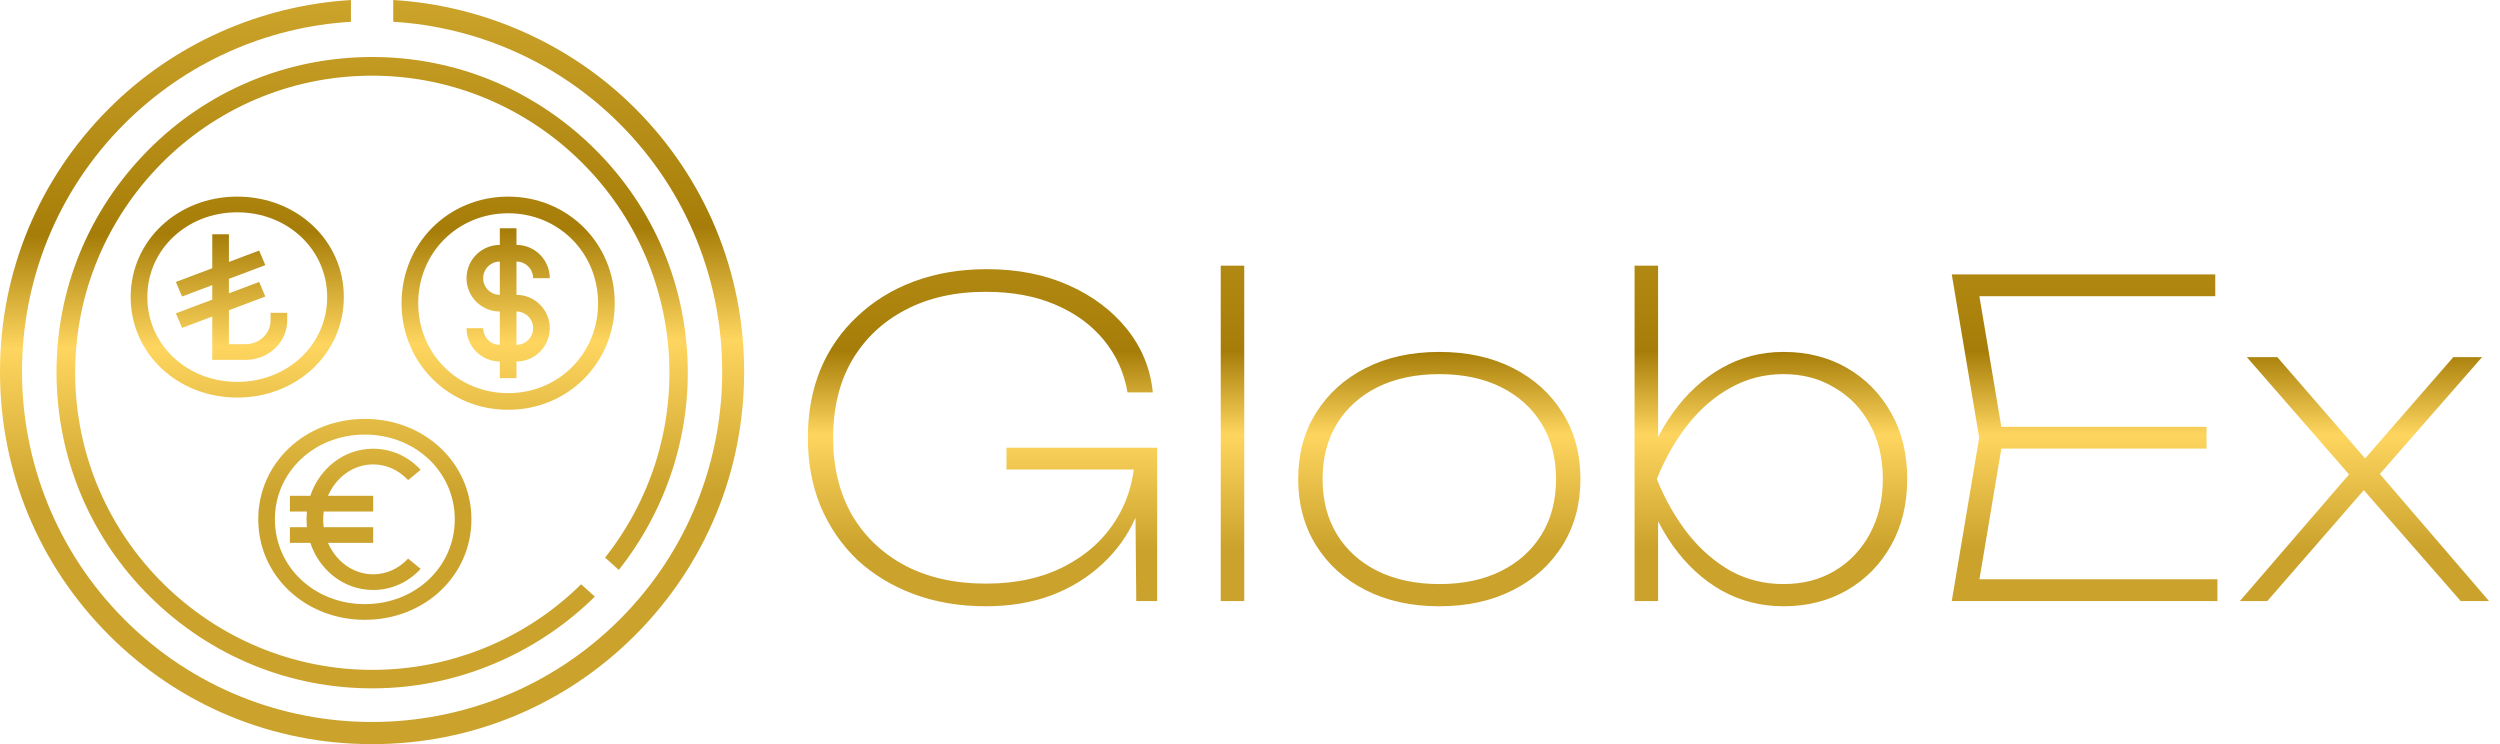
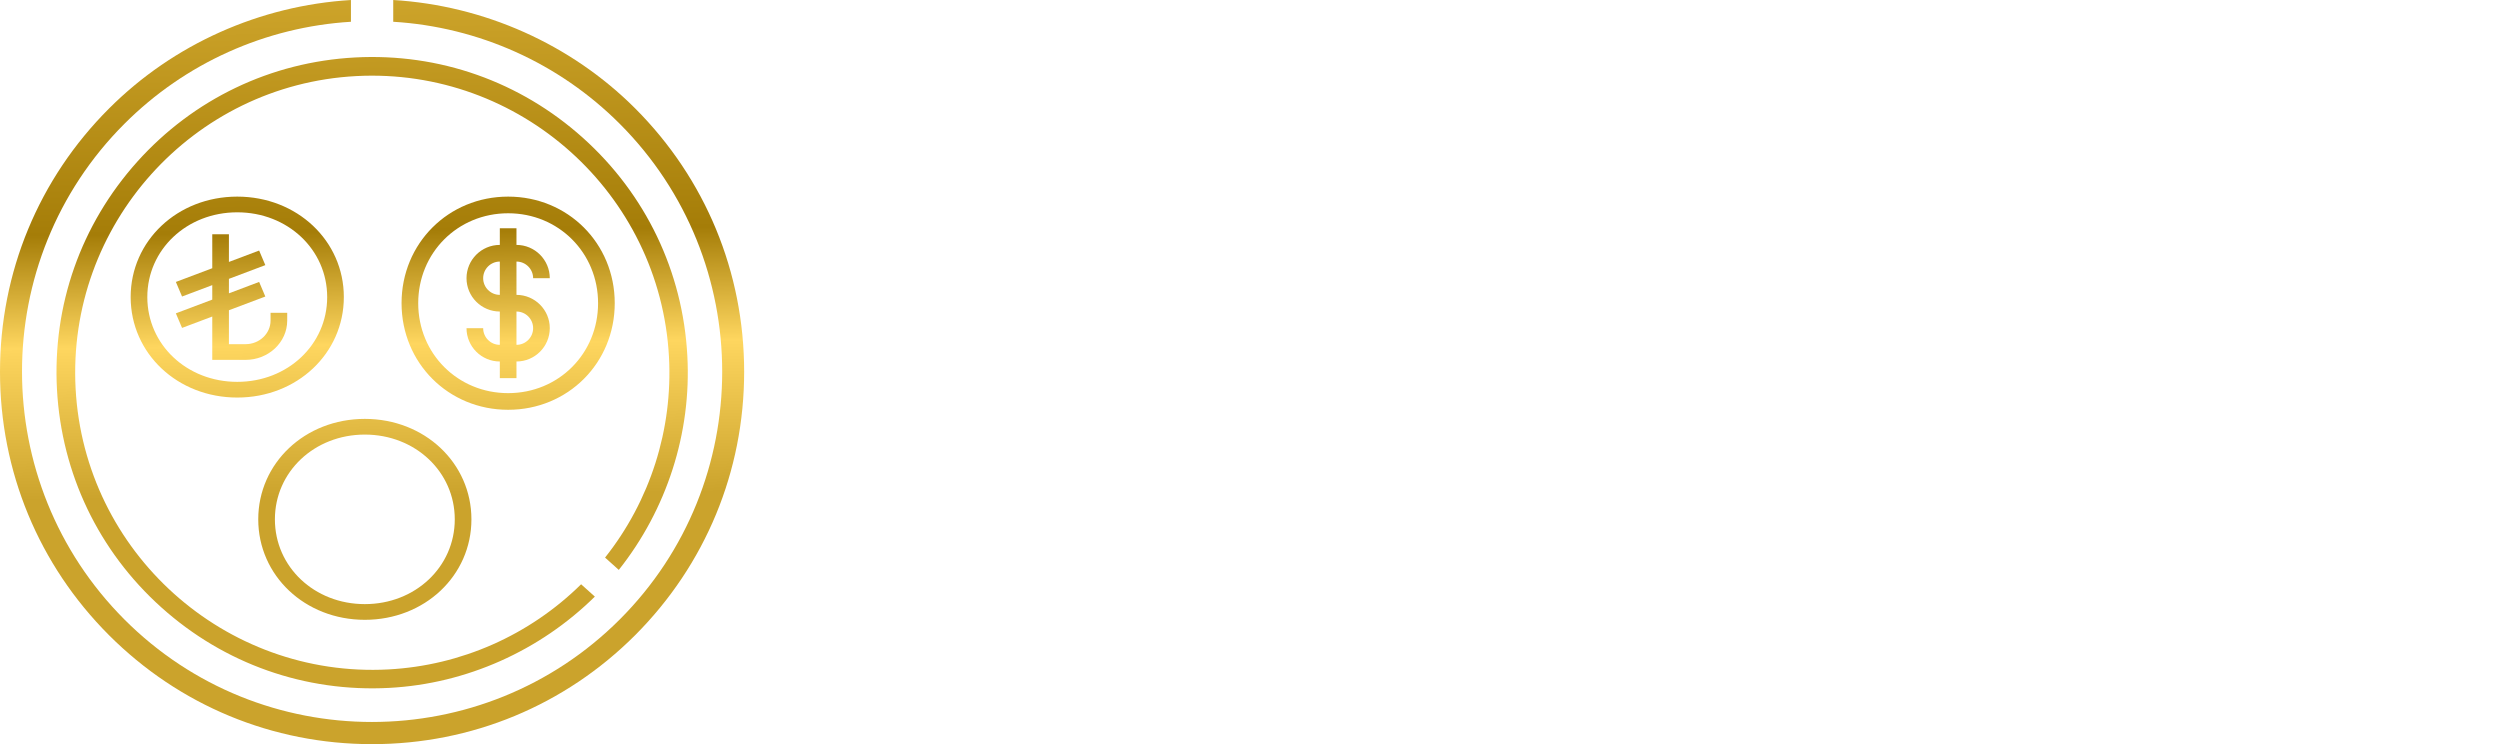
<svg xmlns="http://www.w3.org/2000/svg" width="2009" height="598" viewBox="0 0 2009 598" fill="none">
  <path d="M598 298.767C598 218.812 566.904 143.645 510.453 87.15C458.785 35.443 388.955 4.429 316 0V17.489C384.65 21.678 449.337 50.763 498.014 99.479C607.807 209.357 607.807 388.058 498.014 497.817C388.221 607.575 209.659 607.695 99.986 497.817C-9.688 387.939 -9.807 209.237 99.986 99.479C148.662 50.763 213.367 21.678 282.016 17.489V0.014C209.06 4.442 139.454 35.323 87.667 87.15C31.096 143.645 0 218.812 0 298.767C0 378.722 31.096 453.889 87.547 510.384C143.998 566.88 219.107 598 299 598C378.893 598 454.001 566.88 510.453 510.384C566.904 453.77 598 378.722 598 298.767Z" fill="url(#paint0_linear_6_95)" />
  <path d="M190.653 158C142.624 158 105 193.464 105 238.736C105 284.009 142.624 319.472 190.653 319.472C238.683 319.472 276.307 284.009 276.307 238.736C276.307 193.464 238.683 158 190.653 158ZM190.653 306.857C150.128 306.857 118.383 276.935 118.383 238.736C118.383 200.537 150.128 170.615 190.653 170.615C231.179 170.615 262.924 200.537 262.924 238.736C262.924 276.935 231.179 306.857 190.653 306.857Z" fill="url(#paint1_linear_6_95)" />
  <path d="M217.42 257.659C217.42 268.093 208.414 276.581 197.345 276.581H183.962V249.314L213.214 238.285L208.243 226.572L183.962 235.727V224.084L213.214 213.055L208.243 201.342L183.962 210.497V188.276H170.578V215.543L141.326 226.572L146.297 238.285L170.578 229.13V240.774L141.326 251.803L146.297 263.515L170.578 254.36V289.196H197.345C215.794 289.196 230.803 275.049 230.803 257.659V251.351H217.42V257.659Z" fill="url(#paint2_linear_6_95)" />
  <path d="M293.182 336.613C245.152 336.613 207.529 372.077 207.529 417.349C207.529 462.622 245.152 498.085 293.182 498.085C341.212 498.085 378.836 462.622 378.836 417.349C378.836 372.076 341.212 336.613 293.182 336.613ZM293.182 485.47C252.657 485.47 220.912 455.548 220.912 417.349C220.912 379.15 252.657 349.228 293.182 349.228C333.707 349.228 365.452 379.15 365.452 417.349C365.452 455.548 333.707 485.47 293.182 485.47Z" fill="url(#paint3_linear_6_95)" />
-   <path d="M299.874 373.196C310.428 373.196 320.402 377.68 327.96 385.822L338.032 377.515C327.896 366.595 314.344 360.581 299.874 360.581C276.063 360.581 256.541 376.84 249.372 398.427H232.957V411.042H246.669C246.454 413.122 246.341 415.227 246.341 417.349C246.341 419.472 246.454 421.576 246.669 423.657H232.957V436.272H249.372C256.535 457.839 276.04 474.117 299.874 474.117C314.344 474.117 327.895 468.103 338.032 457.183L327.96 448.876C320.402 457.018 310.428 461.502 299.874 461.502C283.512 461.502 269.864 450.786 263.582 436.272H299.874V423.657H260.13C259.862 421.585 259.724 419.48 259.724 417.349C259.724 415.218 259.863 413.113 260.13 411.042H299.874V398.427H263.582C269.861 383.919 283.504 373.196 299.874 373.196Z" fill="url(#paint4_linear_6_95)" />
  <path d="M408.347 158C360.316 158 322.693 195.624 322.693 243.653C322.693 291.683 360.316 329.307 408.347 329.307C456.377 329.307 494 291.683 494 243.653C494 195.624 456.377 158 408.347 158ZM408.347 315.924C367.821 315.924 336.076 284.179 336.076 243.653C336.076 203.128 367.821 171.383 408.347 171.383C448.872 171.383 480.617 203.128 480.617 243.653C480.617 284.179 448.872 315.924 408.347 315.924Z" fill="url(#paint5_linear_6_95)" />
  <path d="M428.422 223.578H441.805C441.805 208.819 429.797 196.812 415.038 196.812V183.428H401.655V196.812C386.896 196.812 374.888 208.819 374.888 223.578C374.888 238.338 386.896 250.345 401.655 250.345V277.112C394.275 277.112 388.272 271.108 388.272 263.728H374.888C374.888 278.488 386.896 290.495 401.655 290.495V303.878H415.038V290.495C429.797 290.495 441.805 278.488 441.805 263.728C441.805 248.969 429.797 236.962 415.038 236.962V210.195C422.418 210.195 428.422 216.199 428.422 223.578ZM428.422 263.728C428.422 271.108 422.418 277.112 415.038 277.112V250.345C422.418 250.345 428.422 256.349 428.422 263.728ZM401.655 236.962C394.275 236.962 388.272 230.958 388.272 223.578C388.272 216.199 394.275 210.195 401.655 210.195V236.962Z" fill="url(#paint6_linear_6_95)" />
  <path d="M129.749 488.177C180.208 533.462 245.259 556.411 312.886 552.783C374.782 549.463 433.905 522.959 478.021 479.426L466.984 469.521C425.458 510.473 370.464 534.822 312.15 537.951C180.621 545.007 67.844 443.792 60.761 312.336C53.678 180.881 154.738 68.123 286.199 61.143C417.661 54.162 530.506 155.301 537.589 286.757C540.763 345.068 522.471 402.376 486.232 448.074L497.261 457.971C535.787 409.421 555.723 348.002 552.347 285.965C548.734 218.266 518.909 156.067 468.45 110.782C417.99 65.496 352.94 42.547 285.313 46.175C217.686 49.802 155.505 79.577 110.255 129.997C65.005 180.417 42.104 245.444 45.785 313.068C49.541 380.76 79.29 442.891 129.749 488.177Z" fill="url(#paint7_linear_6_95)" />
-   <path d="M922.2 368.2C922.2 385.233 919.05 400.983 912.75 415.45C906.45 429.917 897.467 442.517 885.8 453.25C874.367 463.983 860.717 472.383 844.85 478.45C828.983 484.283 811.483 487.2 792.35 487.2C771.117 487.2 751.75 483.933 734.25 477.4C716.75 470.867 701.583 461.65 688.75 449.75C676.15 437.617 666.35 423.267 659.35 406.7C652.583 390.133 649.2 371.817 649.2 351.75C649.2 331.683 652.583 313.367 659.35 296.8C666.35 280.233 676.267 266 689.1 254.1C701.933 241.967 717.1 232.633 734.6 226.1C752.333 219.567 771.817 216.3 793.05 216.3C817.55 216.3 839.483 220.617 858.85 229.25C878.217 237.883 893.85 249.667 905.75 264.6C917.65 279.533 924.533 296.45 926.4 315.35H906.1C903.3 299.25 896.883 285.133 886.85 273C876.817 260.867 863.75 251.417 847.65 244.65C831.783 237.883 813.233 234.5 792 234.5C767.267 234.5 745.683 239.4 727.25 249.2C709.05 258.767 694.817 272.3 684.55 289.8C674.517 307.3 669.5 327.95 669.5 351.75C669.5 375.317 674.517 395.967 684.55 413.7C694.817 431.2 709.167 444.85 727.6 454.65C746.033 464.217 767.617 469 792.35 469C816.617 469 837.733 464.333 855.7 455C873.667 445.667 887.55 432.95 897.35 416.85C907.15 400.75 912.05 382.55 912.05 362.25L922.2 368.2ZM808.8 377.3V359.8H929.9V483H913.1L912.05 369.25L919.75 377.3H808.8ZM980.973 213.5H999.873V483H980.973V213.5ZM1156.63 487.2C1134.23 487.2 1114.51 482.883 1097.48 474.25C1080.44 465.617 1067.14 453.6 1057.58 438.2C1048.01 422.8 1043.23 405.067 1043.23 385C1043.23 364.7 1048.01 346.967 1057.58 331.8C1067.14 316.4 1080.44 304.383 1097.48 295.75C1114.51 287.117 1134.23 282.8 1156.63 282.8C1179.03 282.8 1198.74 287.117 1215.78 295.75C1232.81 304.383 1246.11 316.4 1255.68 331.8C1265.24 346.967 1270.03 364.7 1270.03 385C1270.03 405.067 1265.24 422.8 1255.68 438.2C1246.11 453.6 1232.81 465.617 1215.78 474.25C1198.74 482.883 1179.03 487.2 1156.63 487.2ZM1156.63 469.35C1175.76 469.35 1192.33 465.85 1206.33 458.85C1220.33 451.85 1231.18 442.05 1238.88 429.45C1246.58 416.85 1250.43 402.033 1250.43 385C1250.43 367.967 1246.58 353.15 1238.88 340.55C1231.18 327.95 1220.33 318.15 1206.33 311.15C1192.33 304.15 1175.76 300.65 1156.63 300.65C1137.73 300.65 1121.16 304.15 1106.93 311.15C1092.93 318.15 1082.08 327.95 1074.38 340.55C1066.68 353.15 1062.83 367.967 1062.83 385C1062.83 402.033 1066.68 416.85 1074.38 429.45C1082.08 442.05 1092.93 451.85 1106.93 458.85C1121.16 465.85 1137.73 469.35 1156.63 469.35ZM1313.54 213.5H1332.44V365.4L1327.89 372.75V395.5L1332.44 407.75V483H1313.54V213.5ZM1319.49 385C1325.09 364.7 1333.37 346.967 1344.34 331.8C1355.31 316.4 1368.37 304.383 1383.54 295.75C1398.71 287.117 1415.27 282.8 1433.24 282.8C1452.37 282.8 1469.41 287.117 1484.34 295.75C1499.27 304.383 1511.06 316.4 1519.69 331.8C1528.32 346.967 1532.64 364.7 1532.64 385C1532.64 405.067 1528.32 422.8 1519.69 438.2C1511.06 453.6 1499.27 465.617 1484.34 474.25C1469.41 482.883 1452.37 487.2 1433.24 487.2C1415.27 487.2 1398.71 483 1383.54 474.6C1368.37 465.967 1355.31 453.95 1344.34 438.55C1333.37 423.15 1325.09 405.3 1319.49 385ZM1513.04 385C1513.04 368.2 1509.54 353.5 1502.54 340.9C1495.77 328.3 1486.32 318.5 1474.19 311.5C1462.29 304.267 1448.64 300.65 1433.24 300.65C1417.84 300.65 1403.72 304.267 1390.89 311.5C1378.06 318.5 1366.62 328.3 1356.59 340.9C1346.56 353.5 1338.16 368.2 1331.39 385C1338.16 401.567 1346.56 416.267 1356.59 429.1C1366.62 441.7 1378.06 451.617 1390.89 458.85C1403.72 465.85 1417.84 469.35 1433.24 469.35C1448.64 469.35 1462.29 465.85 1474.19 458.85C1486.32 451.617 1495.77 441.7 1502.54 429.1C1509.54 416.267 1513.04 401.567 1513.04 385ZM1773.19 343V360.5H1598.54V343H1773.19ZM1609.74 351.75L1588.04 481.25L1575.44 465.5H1781.94V483H1568.44L1590.49 351.75L1568.44 220.5H1780.19V238H1575.44L1588.04 222.6L1609.74 351.75ZM1799.97 483L1898.32 368.9L1897.97 393.05L1805.57 287H1830.07L1909.87 379.05H1891.32L1971.47 287H1994.57L1901.82 393.05L1902.17 368.9L2000.17 483H1977.42L1890.27 383.25H1908.82L1822.02 483H1799.97Z" fill="url(#paint8_linear_6_95)" />
  <defs>
    <linearGradient id="paint0_linear_6_95" x1="525.5" y1="-214.5" x2="533.5" y2="411.5" gradientUnits="userSpaceOnUse">
      <stop offset="0.125" stop-color="#EAC043" />
      <stop offset="0.635" stop-color="#A57D08" />
      <stop offset="0.78" stop-color="#FED65F" />
      <stop offset="0.975" stop-color="#CBA32C" />
    </linearGradient>
    <linearGradient id="paint1_linear_6_95" x1="525.5" y1="-214.5" x2="533.5" y2="411.5" gradientUnits="userSpaceOnUse">
      <stop offset="0.125" stop-color="#EAC043" />
      <stop offset="0.635" stop-color="#A57D08" />
      <stop offset="0.78" stop-color="#FED65F" />
      <stop offset="0.975" stop-color="#CBA32C" />
    </linearGradient>
    <linearGradient id="paint2_linear_6_95" x1="525.5" y1="-214.5" x2="533.5" y2="411.5" gradientUnits="userSpaceOnUse">
      <stop offset="0.125" stop-color="#EAC043" />
      <stop offset="0.635" stop-color="#A57D08" />
      <stop offset="0.78" stop-color="#FED65F" />
      <stop offset="0.975" stop-color="#CBA32C" />
    </linearGradient>
    <linearGradient id="paint3_linear_6_95" x1="525.5" y1="-214.5" x2="533.5" y2="411.5" gradientUnits="userSpaceOnUse">
      <stop offset="0.125" stop-color="#EAC043" />
      <stop offset="0.635" stop-color="#A57D08" />
      <stop offset="0.78" stop-color="#FED65F" />
      <stop offset="0.975" stop-color="#CBA32C" />
    </linearGradient>
    <linearGradient id="paint4_linear_6_95" x1="525.5" y1="-214.5" x2="533.5" y2="411.5" gradientUnits="userSpaceOnUse">
      <stop offset="0.125" stop-color="#EAC043" />
      <stop offset="0.635" stop-color="#A57D08" />
      <stop offset="0.78" stop-color="#FED65F" />
      <stop offset="0.975" stop-color="#CBA32C" />
    </linearGradient>
    <linearGradient id="paint5_linear_6_95" x1="525.5" y1="-214.5" x2="533.5" y2="411.5" gradientUnits="userSpaceOnUse">
      <stop offset="0.125" stop-color="#EAC043" />
      <stop offset="0.635" stop-color="#A57D08" />
      <stop offset="0.78" stop-color="#FED65F" />
      <stop offset="0.975" stop-color="#CBA32C" />
    </linearGradient>
    <linearGradient id="paint6_linear_6_95" x1="525.5" y1="-214.5" x2="533.5" y2="411.5" gradientUnits="userSpaceOnUse">
      <stop offset="0.125" stop-color="#EAC043" />
      <stop offset="0.635" stop-color="#A57D08" />
      <stop offset="0.78" stop-color="#FED65F" />
      <stop offset="0.975" stop-color="#CBA32C" />
    </linearGradient>
    <linearGradient id="paint7_linear_6_95" x1="525.5" y1="-214.5" x2="533.5" y2="411.5" gradientUnits="userSpaceOnUse">
      <stop offset="0.125" stop-color="#EAC043" />
      <stop offset="0.635" stop-color="#A57D08" />
      <stop offset="0.78" stop-color="#FED65F" />
      <stop offset="0.975" stop-color="#CBA32C" />
    </linearGradient>
    <linearGradient id="paint8_linear_6_95" x1="1446.5" y1="-14" x2="1446.5" y2="452.5" gradientUnits="userSpaceOnUse">
      <stop offset="0.125" stop-color="#EAC043" />
      <stop offset="0.345" stop-color="#BC941C" />
      <stop offset="0.635" stop-color="#A57D08" />
      <stop offset="0.78" stop-color="#FED65F" />
      <stop offset="0.975" stop-color="#CBA32C" />
    </linearGradient>
  </defs>
</svg>